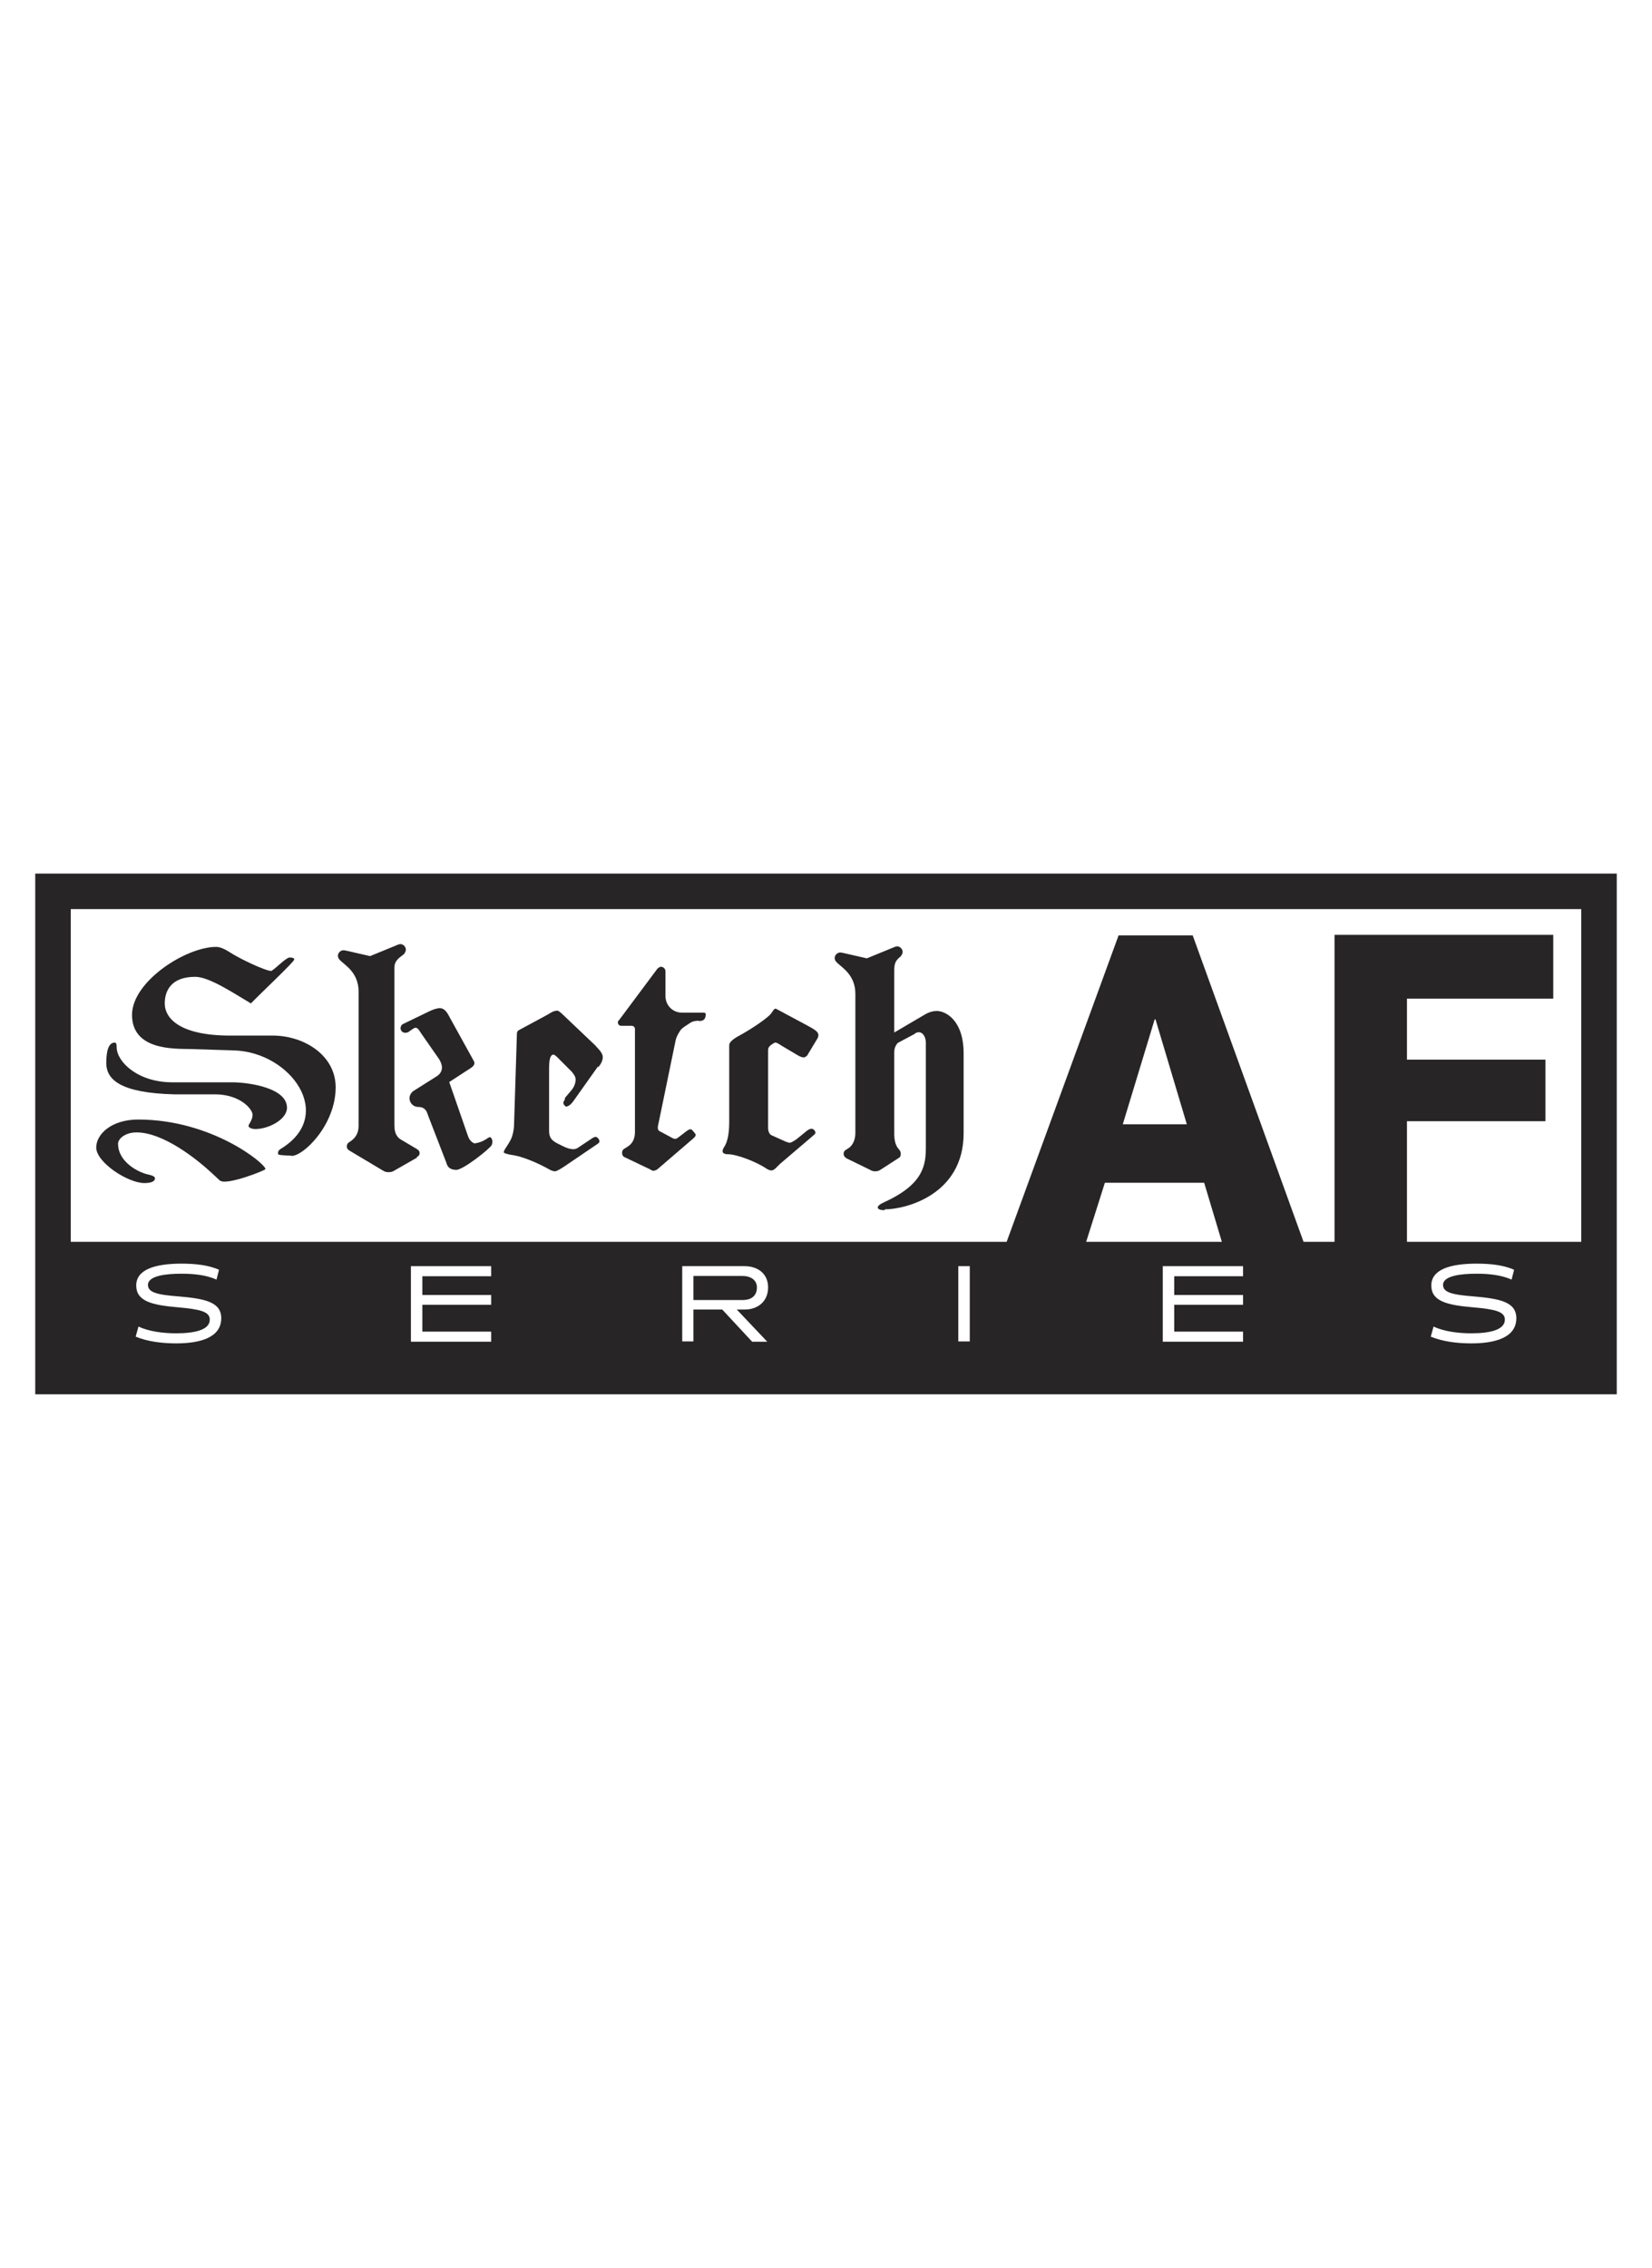
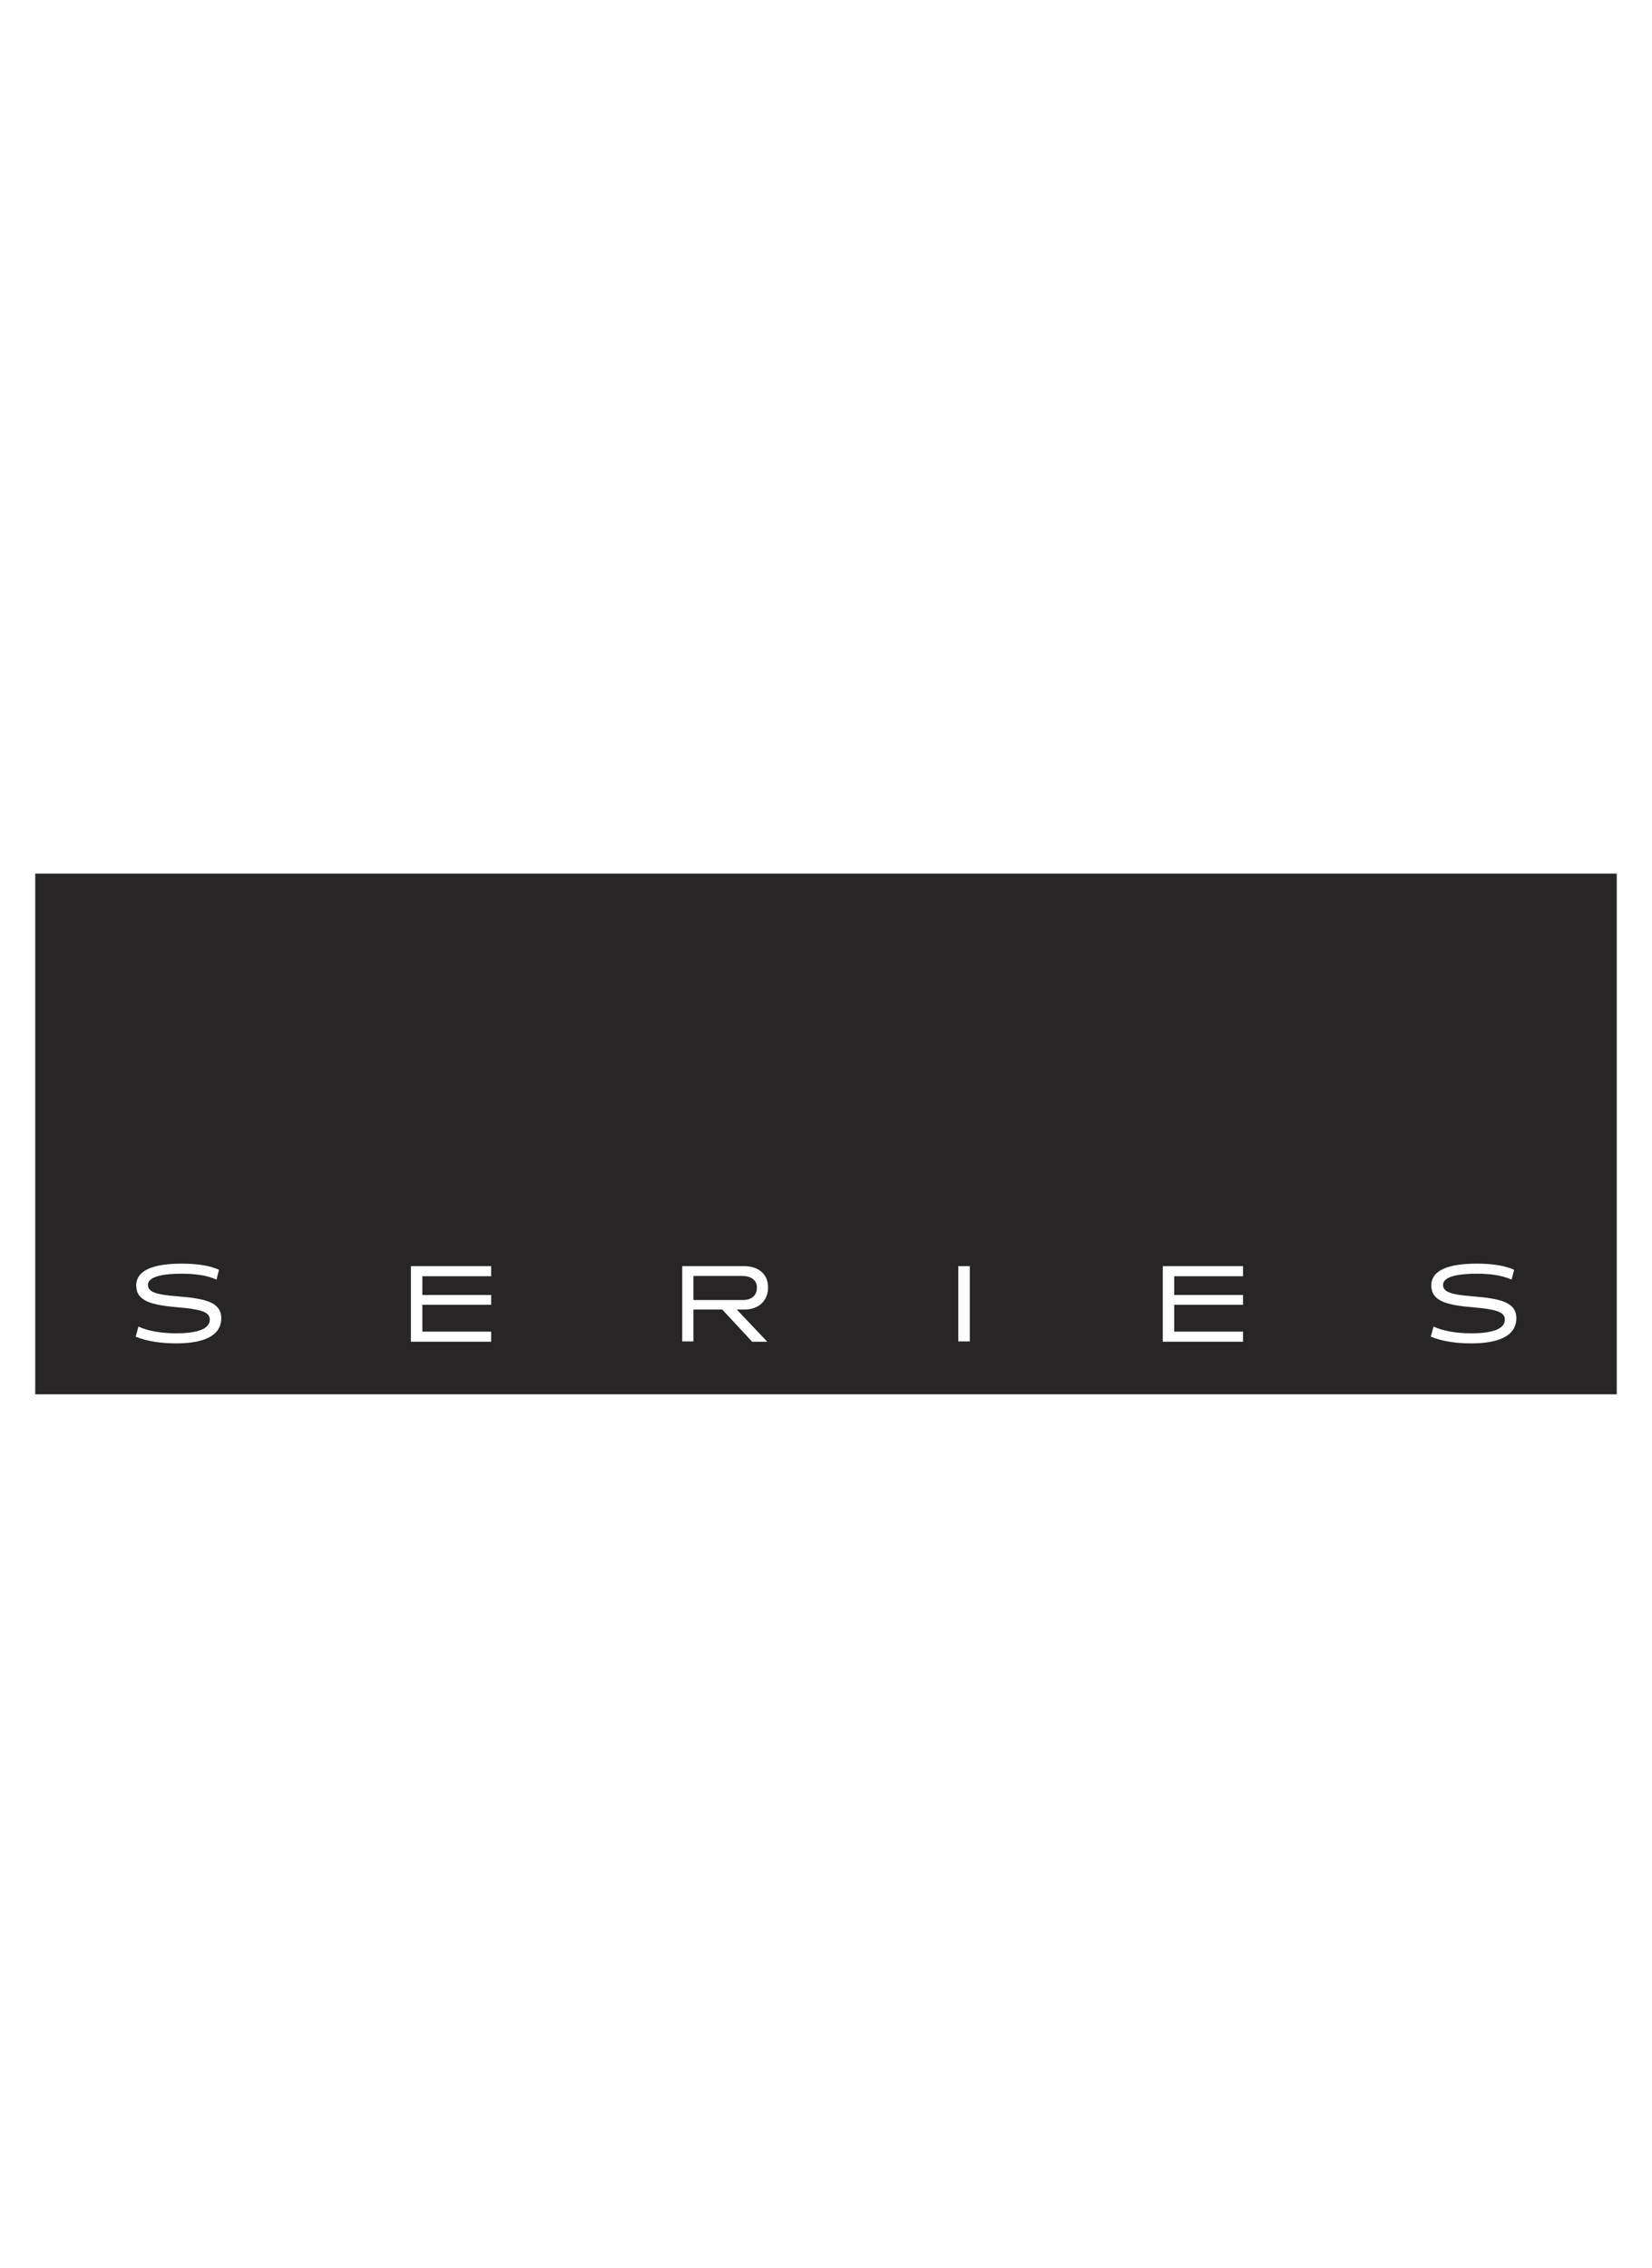
<svg xmlns="http://www.w3.org/2000/svg" viewBox="0 0 59.06 81.06" id="Layer_1">
  <defs>
    <style>.cls-1{fill:#272525;}.cls-1,.cls-2{stroke-width:0px;}.cls-2{fill:#fff;}</style>
  </defs>
  <rect height="81.06" width="59.06" class="cls-2" />
  <path d="M7.87,42.2l-.3-.28c-.52-.48-1.72-1.45-2.69-1.45-.42,0-.66.24-.66.4,0,.68.77,1.04,1.06,1.1.18.04.26.08.26.14,0,.11-.13.17-.38.17-.59,0-1.72-.74-1.72-1.27,0-.48.55-1,1.5-1,2.64,0,4.55,1.58,4.55,1.77,0,.05-1.42.6-1.62.41ZM9.14,40.35c-.16,0-.3-.06-.24-.16.08-.13.13-.24.13-.35,0-.2-.44-.72-1.32-.73h-1.48c-1.93-.05-2.43-.53-2.43-1.12,0-.4.07-.73.3-.73.07,0,.07.1.07.16,0,.53.76,1.26,1.99,1.26h2.18c.58.01,1.92.2,1.92.91,0,.42-.66.76-1.13.76ZM10.4,41.3c-.3-.01-.46-.02-.46-.06,0-.06-.01-.12.11-.19,1.96-1.2.34-3.45-1.68-3.51l-1.58-.05c-.58-.01-2.07.04-2.07-1.22,0-1.19,1.92-2.43,3.01-2.43.12,0,.28.06.48.19.37.24,1.28.67,1.49.67.01,0,.12-.08.3-.24.18-.16.3-.24.35-.24.11,0,.17.02.17.07,0,.08-1.12,1.13-1.55,1.57-.58-.34-1.48-.95-1.99-.95-.88,0-1.09.52-1.09.95,0,.54.55,1.16,2.39,1.15h1.42c1.13-.02,2.3.68,2.3,1.85,0,1.34-1.15,2.46-1.58,2.45Z" class="cls-1" />
  <path d="M14.91,41.37l-.84.48c-.06.04-.13.04-.19.04-.04,0-.1,0-.18-.05l-1.19-.71c-.07-.04-.11-.08-.11-.16,0-.06.02-.11.07-.14l.1-.07c.17-.13.25-.3.25-.53v-4.79c0-.68-.48-.94-.66-1.12-.05-.05-.08-.1-.08-.16,0-.11.1-.2.2-.2.02,0,.07.01.12.02l.83.19,1-.41s.06-.02.08-.02c.11,0,.2.1.2.2,0,.06-.04.12-.07.16-.16.13-.34.22-.34.49v5.62c0,.36.14.47.29.55l.49.29c.08.05.12.08.12.16s-.04.11-.1.14ZM16.33,41.81c-.28,0-.34-.14-.37-.25l-.65-1.68c-.04-.1-.07-.32-.36-.32-.17,0-.31-.14-.31-.31,0-.11.06-.2.14-.26l.84-.53c.11-.07.18-.18.18-.31,0-.1-.05-.22-.11-.31l-.62-.89c-.11-.16-.16-.29-.31-.18l-.17.12s-.06.02-.1.02c-.1,0-.17-.07-.17-.17,0-.06.04-.12.08-.14l.91-.44c.14-.07.3-.13.41-.13.19,0,.28.18.38.37l.84,1.52c.06.11-.02.19-.11.25l-.77.5.67,1.93c.06.19.22.28.26.26.32-.05.46-.22.52-.22s.13.13.07.28c-.06.13-1.02.89-1.27.89Z" class="cls-1" />
-   <path d="M21.38,38.11l-.88,1.24c-.08.11-.14.16-.2.18-.02.01-.05.02-.06.02s-.1-.06-.1-.14c0-.02.01-.05.02-.06.05-.05.02-.11.06-.14l.22-.26c.06-.07.14-.22.14-.37,0-.12-.11-.24-.14-.28l-.54-.54s-.08-.07-.11-.07c-.05,0-.16.02-.16.47v2.25c0,.34.19.4.49.55.13.07.28.11.37.11.08,0,.12-.02.17-.05l.48-.32c.08-.06.13-.07.17-.07.02,0,.12.07.12.16,0,.04-.02.06-.08.1l-1.18.8c-.18.12-.29.17-.32.17-.06,0-.13-.02-.2-.06-.44-.25-.98-.47-1.32-.52-.1-.01-.32-.06-.32-.1,0-.11.24-.34.31-.61.05-.17.06-.31.06-.44l.1-3.18c0-.07.02-.11.08-.14l1.02-.55c.07-.04.2-.14.34-.14.05,0,.1.05.16.1l1.19,1.13c.08.1.28.26.28.43,0,.13-.07.25-.16.36Z" class="cls-1" />
-   <path d="M24.97,36.48c-.11,0-.22.02-.3.08-.1.06-.18.12-.24.16-.07.05-.11.1-.14.16-.04.06-.11.17-.14.32l-.6,2.91c-.04.16-.06.28.04.32l.41.22c.06.04.11.05.14.05.02,0,.06-.01.11-.05l.26-.2c.07-.05.17-.14.24-.06l.1.12c.05.06,0,.12-.07.18l-1.28,1.1s-.08.05-.13.05c-.06,0-.08-.02-.13-.05l-.9-.43c-.06-.02-.1-.08-.1-.16,0-.06.02-.11.07-.14l.11-.07c.08-.05.28-.17.28-.54v-3.67c0-.07-.05-.12-.12-.12h-.37c-.07,0-.12-.05-.12-.12,0-.04.01-.06.04-.08l1.38-1.85s.07-.06.12-.06c.08,0,.16.07.16.16v.88c0,.34.26.6.59.6h.61c.19,0,.24-.01.24.06,0,.16-.07.24-.23.24Z" class="cls-1" />
-   <path d="M28.87,37.71s-.08.08-.13.08c-.08,0-.16-.04-.26-.1l-.54-.32c-.08-.05-.19-.14-.26-.1-.22.13-.22.19-.22.28v2.65c0,.11-.02.31.14.38l.49.22c.06.02.11.04.14.04.07,0,.22-.11.25-.13l.37-.3c.08-.06.13-.07.17-.07.05,0,.08.04.11.07.02.04.02.06.02.08,0,.04-.06.07-.12.13l-1.15.98c-.19.18-.24.31-.47.17-.35-.24-1.06-.52-1.39-.52-.17,0-.25-.08-.13-.26.08-.12.18-.36.18-.89v-2.75c0-.1.13-.22.4-.36.52-.29,1-.64,1.09-.76.08-.1.12-.22.2-.17l1.12.6c.29.16.46.25.34.46l-.35.58Z" class="cls-1" />
  <path d="M31.63,43.25c-.17,0-.25-.04-.25-.1,0-.05.08-.12.24-.19,1.42-.65,1.48-1.34,1.48-1.99v-3.71c0-.14-.07-.37-.26-.37-.05,0-.1.02-.16.07l-.58.31c-.08.08-.13.19-.13.34v2.88c0,.06-.01.36.13.54l.05.06c.05.06.05.11.05.16,0,.07-.02.11-.08.14l-.65.42c-.06.04-.12.05-.18.05s-.12-.01-.18-.05l-.84-.41c-.07-.04-.11-.1-.11-.16s.02-.11.07-.14l.11-.07c.11-.07.24-.25.24-.54v-4.97c0-.68-.48-.94-.66-1.12-.05-.05-.08-.1-.08-.16,0-.11.1-.2.2-.2.02,0,.07.01.12.02l.83.19,1-.41s.06-.02.08-.02c.11,0,.2.1.2.2,0,.06-.04.12-.07.16-.16.13-.23.22-.23.49v2.23l1.09-.64c.17-.1.32-.13.43-.13.3,0,.96.31.96,1.52v2.85c0,2.19-2.06,2.72-2.82,2.72Z" class="cls-1" />
  <path d="M42.64,33.43l4.02,11.11h-2.93l-.68-2.27h-3.55l-.72,2.27h-2.85l4.06-11.11h2.66ZM40.13,40.18h2.3l-1.12-3.75h-.03l-1.14,3.75Z" class="cls-1" />
-   <path d="M55.53,33.41v2.28h-5.23v2.18h4.95v2.2h-4.95v4.47h-2.59v-11.13h7.82Z" class="cls-1" />
-   <path d="M1.26,31.22v18.61h56.54v-18.61H1.26ZM56.53,32.49v11.89H2.53v-11.89h54Z" class="cls-1" />
+   <path d="M1.26,31.22v18.61h56.54v-18.61H1.26Zv11.89H2.53v-11.89h54Z" class="cls-1" />
  <path d="M6.3,48.01c-.49,0-1.01-.06-1.45-.24l.1-.36c.37.17.86.24,1.35.24.66,0,1.2-.12,1.2-.49,0-.29-.36-.37-1.15-.44-.93-.08-1.48-.22-1.48-.78s.65-.78,1.62-.78c.48,0,.97.05,1.34.22l-.09.35c-.36-.16-.79-.21-1.25-.21-.55,0-1.2.07-1.2.4,0,.26.3.35,1.08.41.93.08,1.54.19,1.54.78,0,.69-.75.9-1.61.9Z" class="cls-2" />
  <path d="M14.69,47.94v-2.69h2.87v.36h-2.46v.67h2.46v.35h-2.46v.96h2.46v.36h-2.87Z" class="cls-2" />
  <path d="M26.88,47.94l-1.06-1.14h-1.03v1.14h-.4v-2.69h2.23c.45,0,.84.25.84.76s-.38.79-.83.79h-.29l1.09,1.15h-.54ZM26.53,45.6h-1.74v.86h1.78c.22,0,.49-.1.49-.45,0-.27-.23-.41-.52-.41Z" class="cls-2" />
  <path d="M34.26,47.94v-2.69h.41v2.69h-.41Z" class="cls-2" />
  <path d="M41.57,47.94v-2.69h2.87v.36h-2.46v.67h2.46v.35h-2.46v.96h2.46v.36h-2.87Z" class="cls-2" />
  <path d="M52.6,48.01c-.49,0-1.01-.06-1.45-.24l.1-.36c.37.17.86.24,1.35.24.66,0,1.2-.12,1.2-.49,0-.29-.36-.37-1.15-.44-.93-.08-1.48-.22-1.48-.78s.65-.78,1.62-.78c.48,0,.97.05,1.34.22l-.09.35c-.36-.16-.79-.21-1.25-.21-.55,0-1.2.07-1.2.4,0,.26.3.35,1.08.41.93.08,1.54.19,1.54.78,0,.69-.75.9-1.61.9Z" class="cls-2" />
</svg>